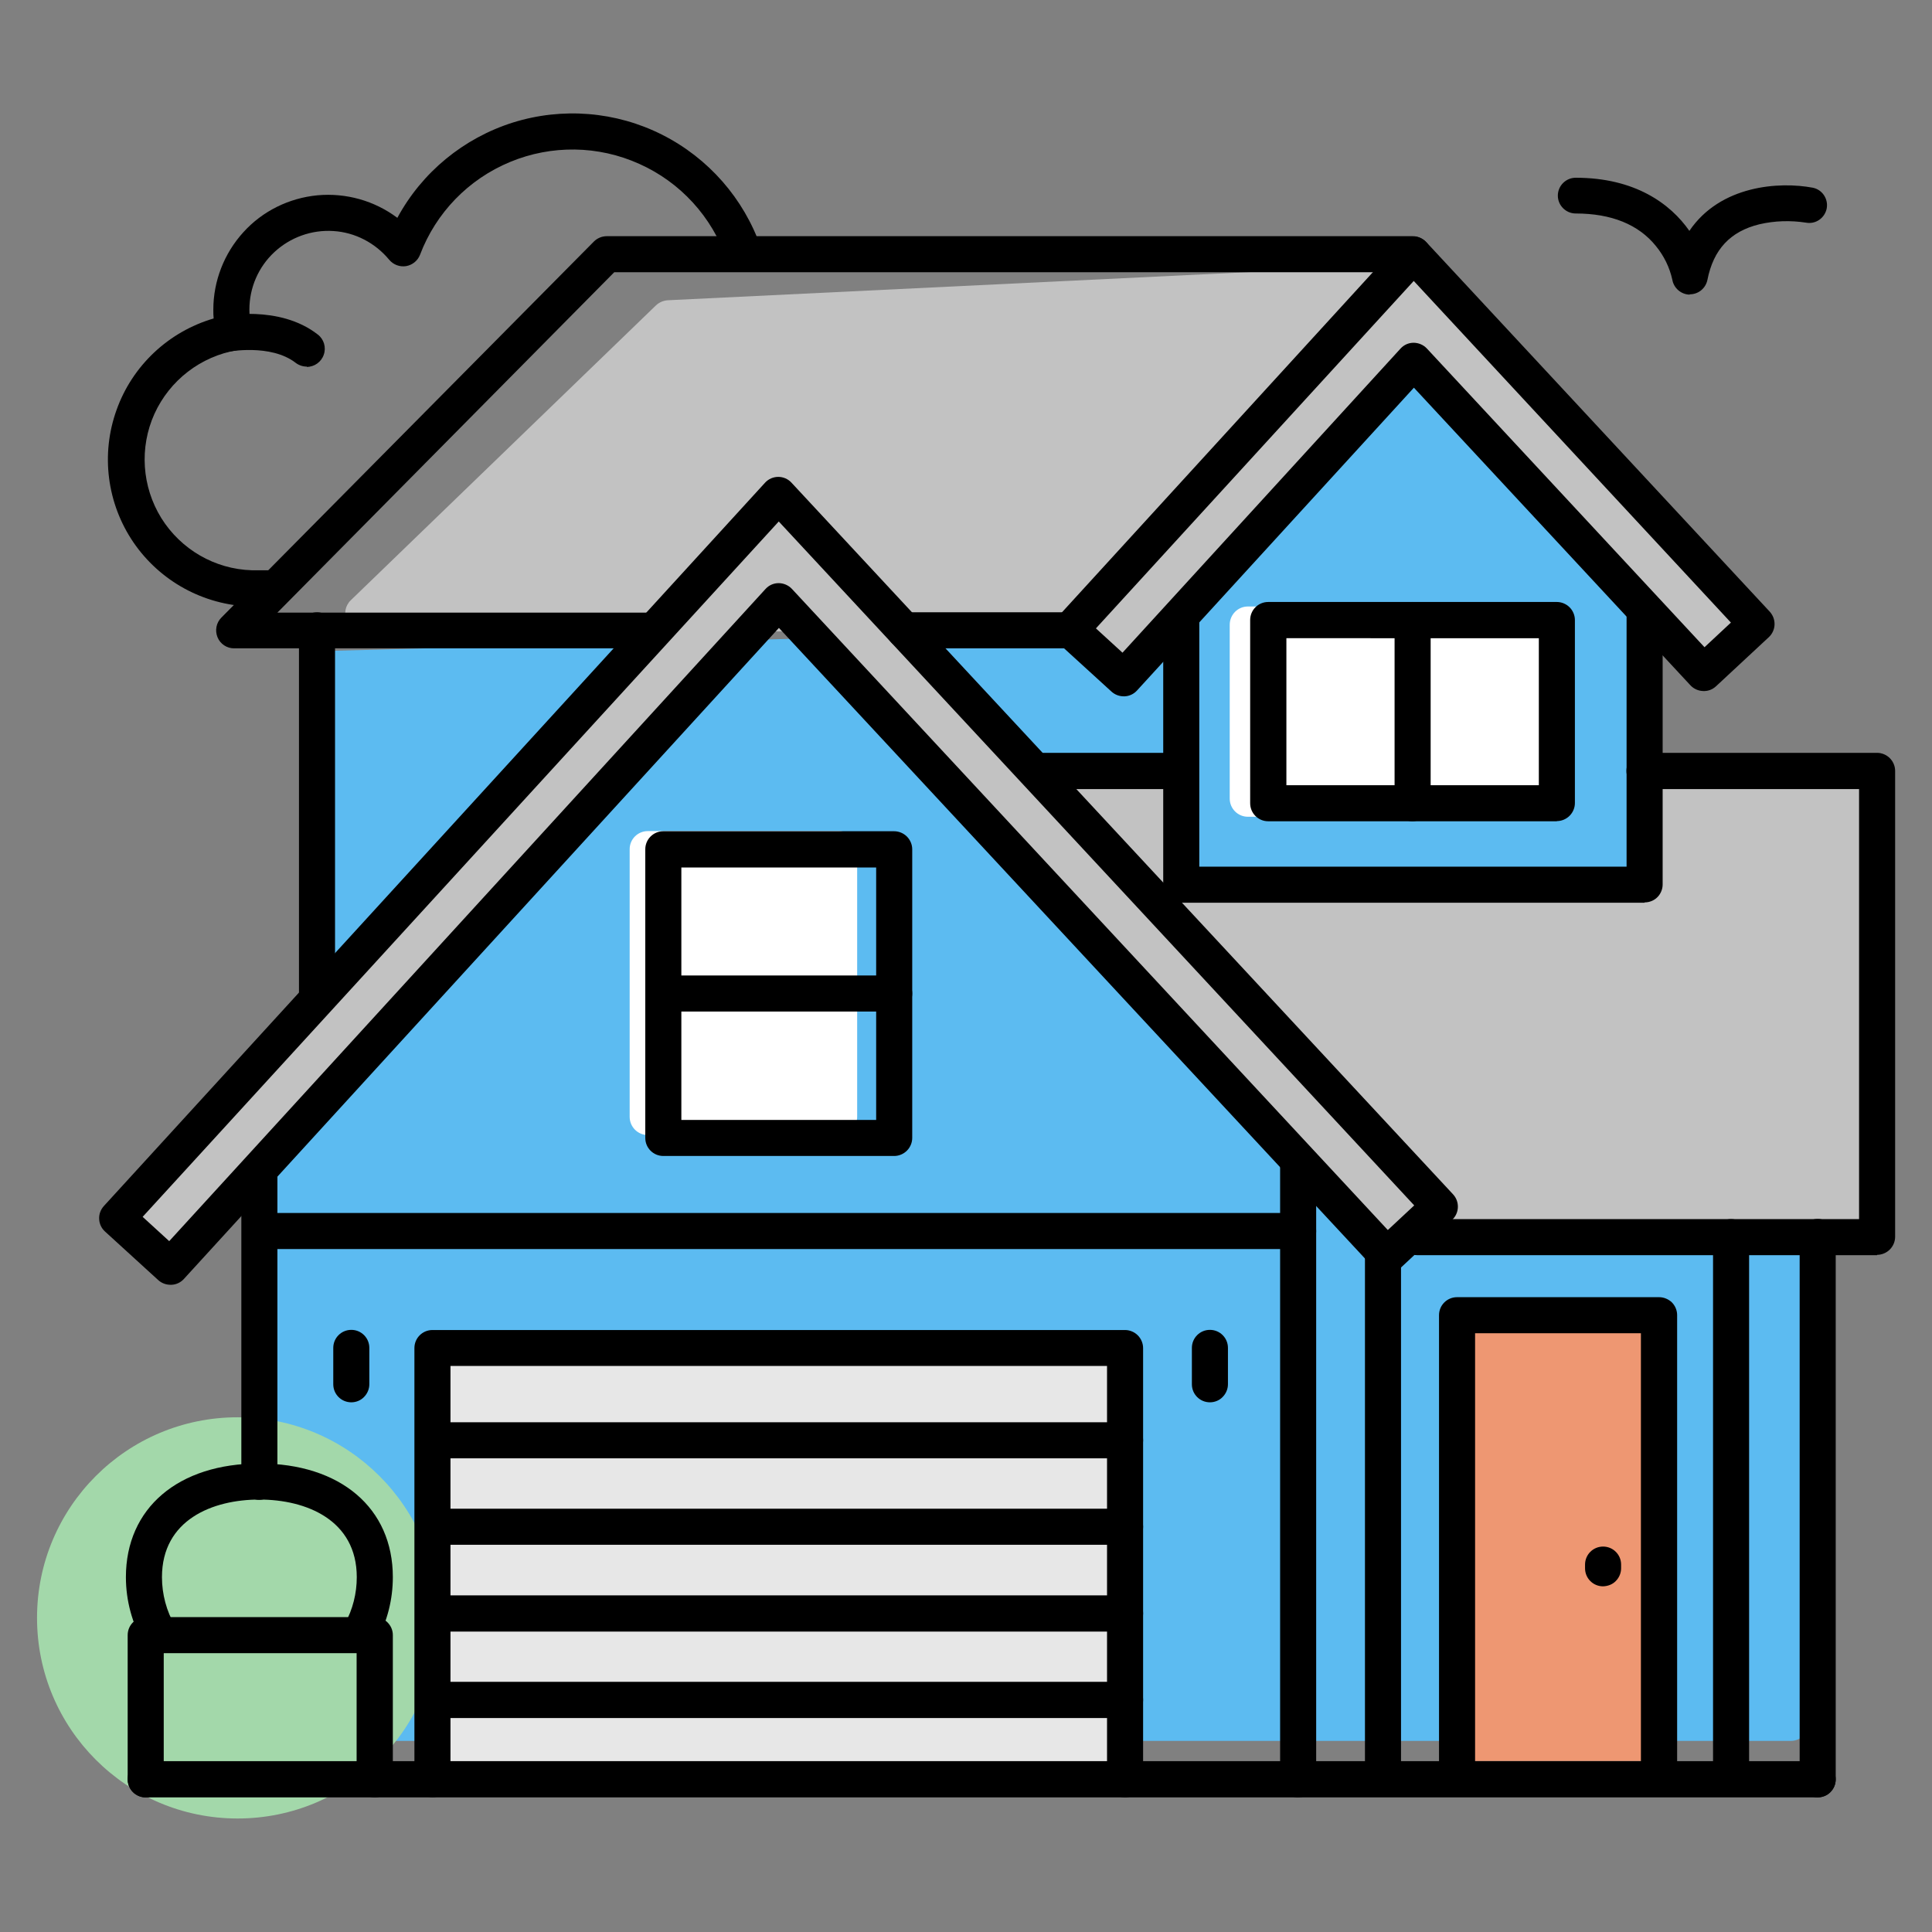
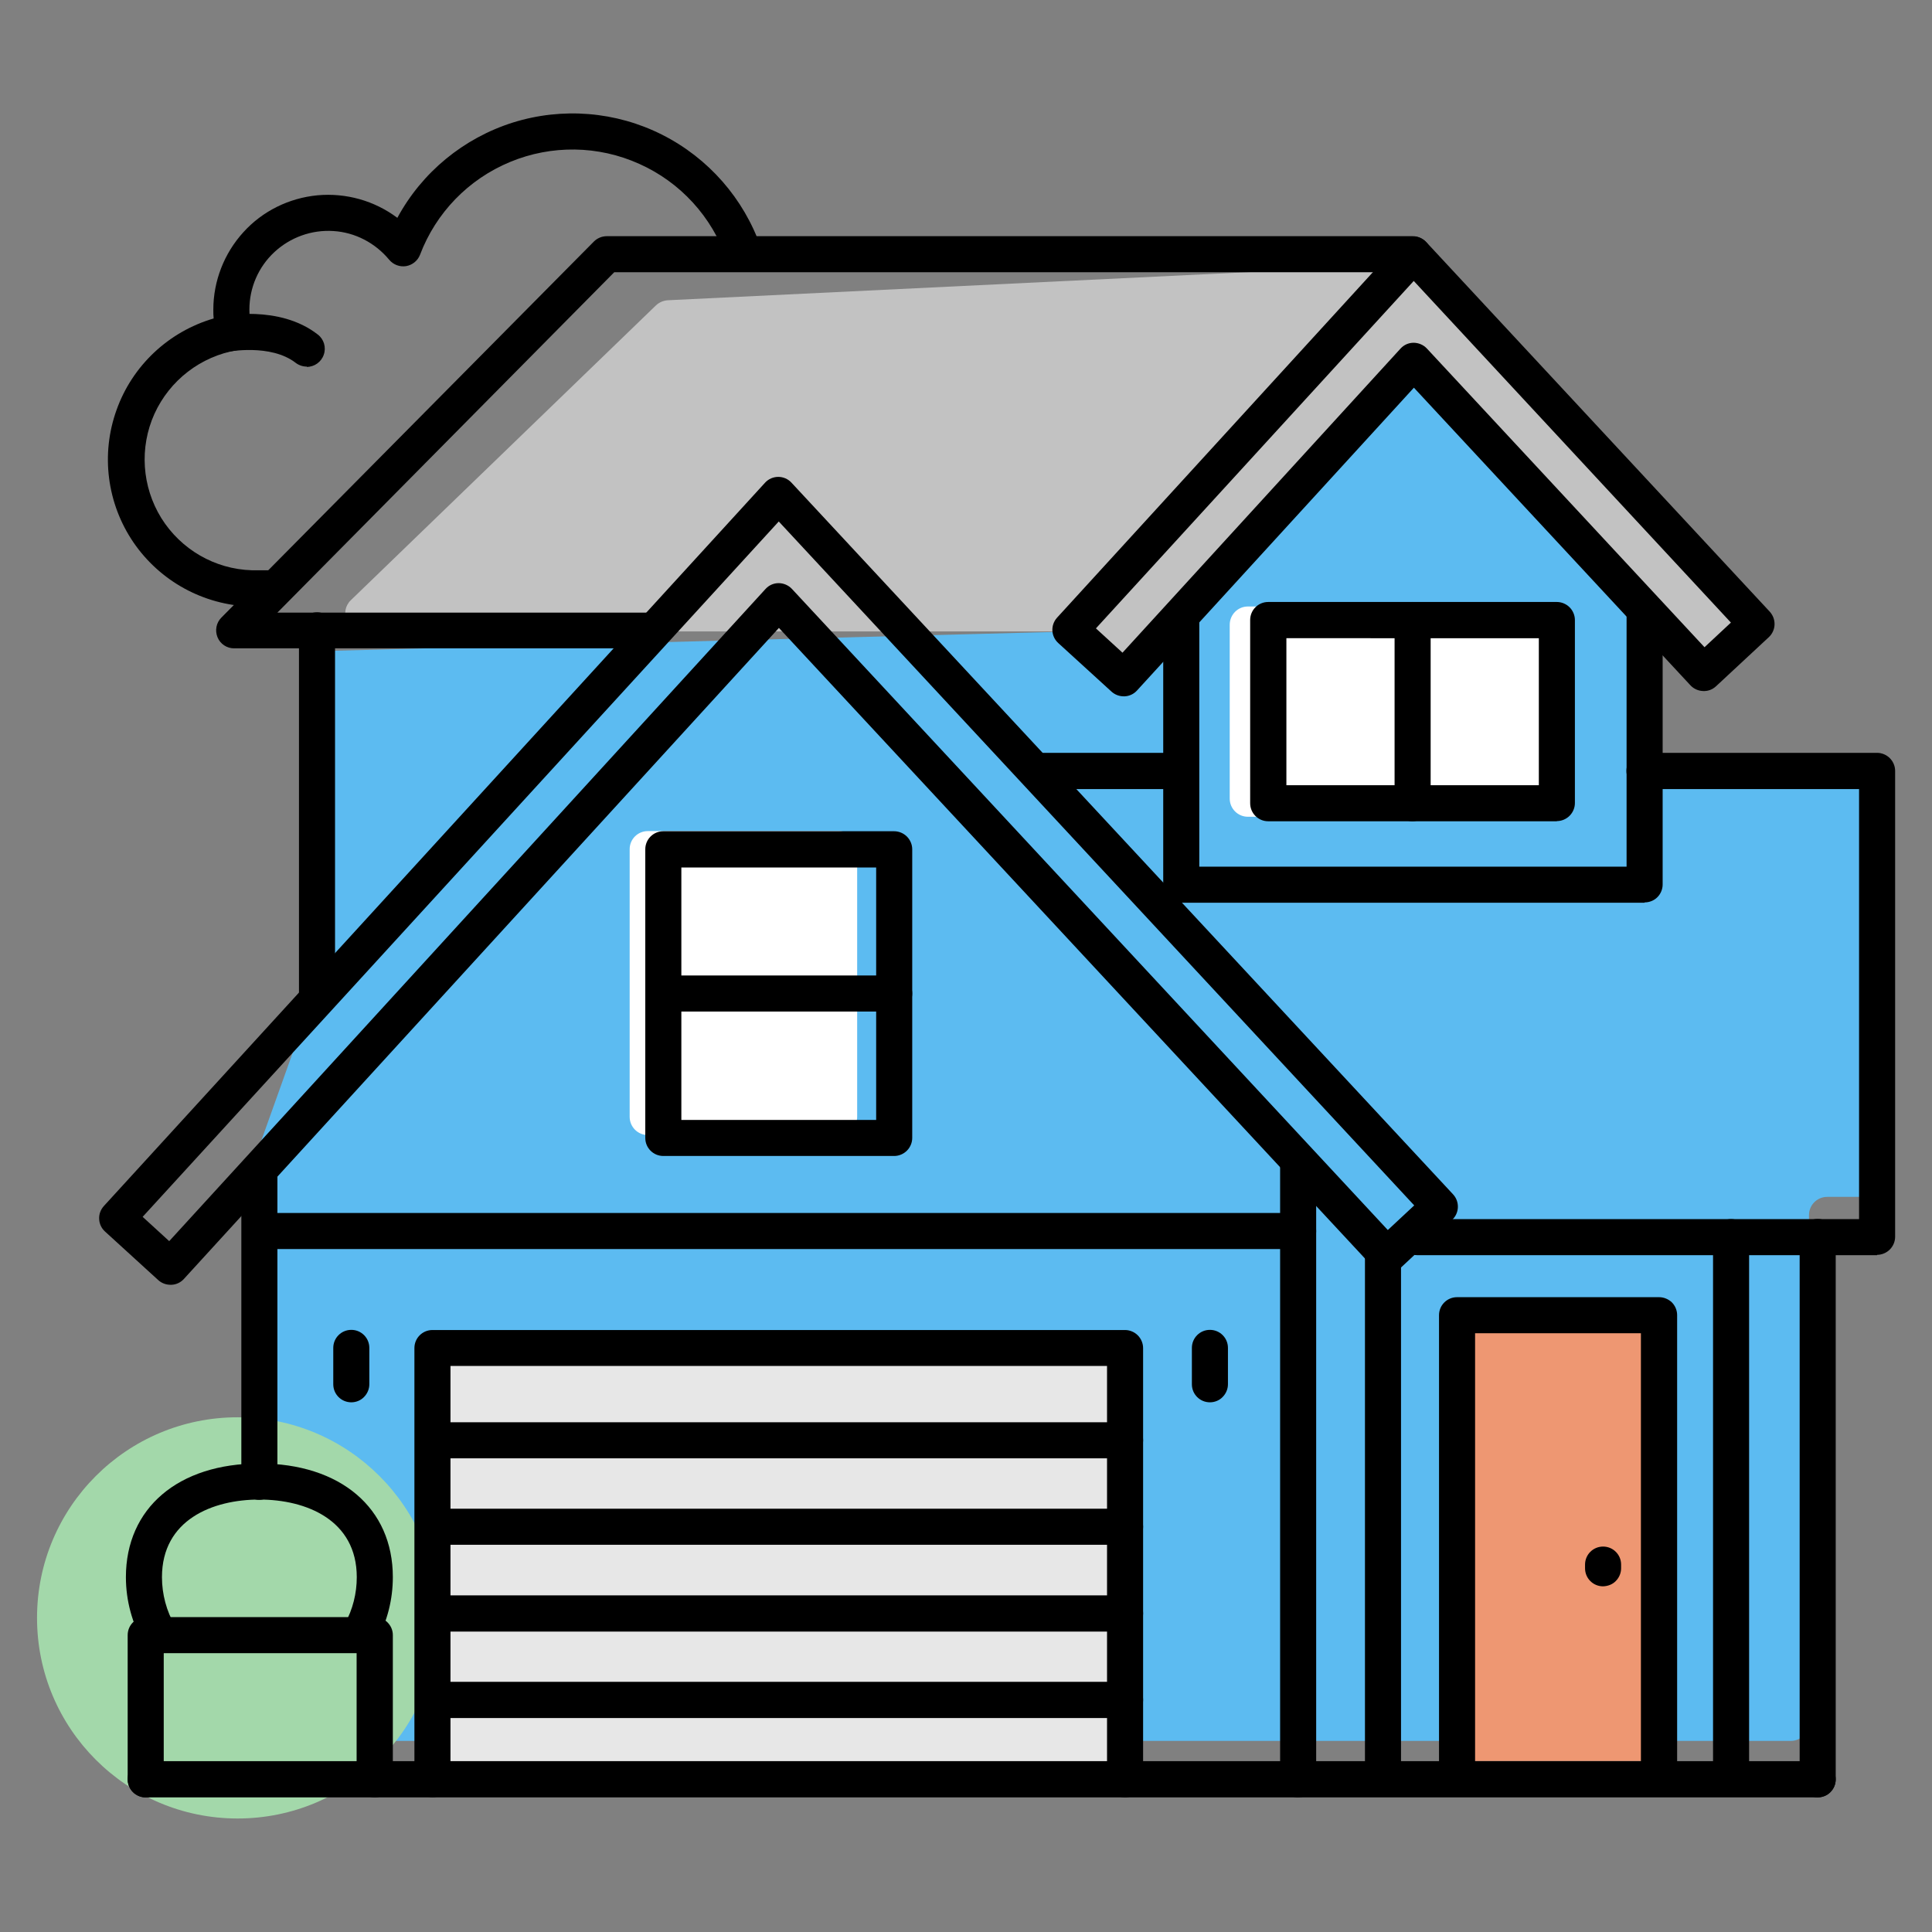
<svg xmlns="http://www.w3.org/2000/svg" version="1.1" id="Layer_1" x="0px" y="0px" viewBox="0 0 1200 1200" style="enable-background:new 0 0 1200 1200;" xml:space="preserve">
  <rect x="0" y="0" width="1200" height="1200" fill="#808080" stroke="none" />
  <style type="text/css">
	.st0{fill:#5CBBF1;}
	.st1{fill:#E7E7E7;}
	.st2{fill:#FFFFFF;}
	.st3{fill:#EE9772;}
	.st4{fill:#C2C2C2;}
	.st5{fill:#A3D8AA;}
</style>
  <g>
    <g>
      <path class="st0" d="M735.9,390.4L207,404.2c-6.1,0.1-11,5.2-11,11.3v196.8c0,1.3-0.2,2.6-0.7,3.8l-44.7,125.1    c-0.5,1.4-0.7,2.8-0.7,4.3l13.4,324.9c0.2,6.1,5.3,10.9,11.3,10.9h937.7c6.3,0,11.3-5.1,11.3-11.3V754.7c0-6.3,5.1-11.3,11.3-11.3    h23.7c6.3,0,11.3-5.1,11.3-11.3V499.5c0-6.3-5.1-11.3-11.3-11.3h-119.1c-6.3,0-11.3-5.1-11.3-11.3v-82c0-2.9-1.1-5.7-3.1-7.8    L887.9,243.2c-4.6-4.8-12.3-4.7-16.7,0.3L744.1,386.6C742,389,739,390.3,735.9,390.4z" />
      <path class="st1" d="M278.8,833h409.6c6.3,0,11.3,5.1,11.3,11.3v238.3c0,6.3-5.1,11.3-11.3,11.3H278.8c-6.3,0-11.3-5.1-11.3-11.3    V844.3C267.4,838,272.5,833,278.8,833z" />
      <path class="st2" d="M402.4,516.2h118.7c6.3,0,11.3,5.1,11.3,11.3v166.2c0,6.3-5.1,11.3-11.3,11.3H402.4    c-6.3,0-11.3-5.1-11.3-11.3V527.6C391,521.3,396.1,516.2,402.4,516.2z" />
      <path class="st3" d="M908.3,809.2H1027c6.3,0,11.3,5.1,11.3,11.3v262c0,6.3-5.1,11.3-11.3,11.3H908.3c-6.3,0-11.3-5.1-11.3-11.3    v-262C896.9,814.3,902,809.2,908.3,809.2z" />
      <path class="st2" d="M775.1,376.7h174.7c6.3,0,11.3,5.1,11.3,11.3V496c0,6.3-5.1,11.3-11.3,11.3H775.1c-6.3,0-11.3-5.1-11.3-11.3    V388.1C763.8,381.8,768.8,376.7,775.1,376.7z" />
      <path class="st4" d="M217.9,372.8l189.5-183.1c2-1.9,4.6-3,7.3-3.2l458.4-22.2c3.3-0.1,6.6,1.2,8.9,3.6l199.5,215.5    c4.5,4.8,3.9,12.4-1.2,16.5l-12.2,9.9c-4.6,3.7-11.3,3.3-15.3-1L886.6,234.9c-4.5-4.7-11.9-4.7-16.4,0L703.9,409    c-4,4.2-10.5,4.7-15.1,1.1l-20-15.5c-2-1.5-4.4-2.4-6.9-2.4h-436C215.6,392.2,210.6,379.9,217.9,372.8z" />
      <circle class="st5" cx="147.6" cy="1004.9" r="124.6" />
-       <path class="st4" d="M472.9,322.6L86.7,749.7c-4,4.4-3.9,11.1,0.2,15.5L101,780c4.5,4.7,12.2,4.7,16.6-0.2l355.2-390.5    c4.4-4.8,11.9-5,16.5-0.3l365.4,372.3c2.1,2.2,5.1,3.4,8.1,3.4h293c6.3,0,11.3-5.1,11.3-11.3V498.1c0-6.3-5.1-11.3-11.3-11.3    h-120.5c-6.3,0-11.3,5.1-11.3,11.3v41.1c0,6.3-5.1,11.3-11.3,11.3H747.5c-6.3,0-11.3-5.1-11.3-11.3v-41.1    c0-6.3-5.1-11.3-11.3-11.3h-66.2c-3,0-5.9-1.2-8-3.3L489.4,322.1C484.8,317.6,477.3,317.7,472.9,322.6z" />
    </g>
    <path d="M105.9,798c-2.8,0-5.5-1-7.6-2.9l-33.1-30.2c-2.2-2-3.5-4.8-3.6-7.7c-0.2-2.9,0.9-5.9,2.9-8.1l410.7-449.3   c2.1-2.3,5.1-3.6,8.2-3.6c3.1,0,6.1,1.3,8.2,3.6l410.9,442c4.2,4.5,4,11.6-0.5,15.8l-32.8,30.6c-2.2,2-5,3.1-8.1,3   c-2.9-0.1-5.8-1.4-7.8-3.6L483.8,390L114.2,794.4c-2,2.2-4.8,3.5-7.7,3.6H105.9z M88.6,755.8l16.5,15.1l370.4-405.1   c2.1-2.3,5-3.6,8.1-3.6c3.1,0,6.1,1.3,8.2,3.5l370.2,398.3l16.4-15.3L483.7,323.9L88.6,755.8z" />
    <path d="M698,432.5c-2.8,0-5.5-1-7.6-2.9l-33.1-30.2c-4.6-4.2-4.9-11.2-0.7-15.8l213-233c2.1-2.3,5.1-3.7,8.2-3.7   c3.1,0,6,1.3,8.2,3.6l213.2,229.4c2,2.2,3.1,5,3,8.1c-0.1,2.9-1.4,5.8-3.6,7.8l-32.8,30.5c-2.2,2-5,3.1-8.1,2.9   c-2.9-0.1-5.8-1.4-7.8-3.6L878.2,240.8L706.2,428.9c-2,2.2-4.8,3.5-7.7,3.6L698,432.5L698,432.5z M680.7,390.3l16.5,15.1   l172.7-188.9c2.1-2.3,5-3.6,8.1-3.6c3.1,0,6.1,1.3,8.2,3.5l172.5,185.6l16.4-15.3L878.1,174.5L680.7,390.3z" />
    <path d="M1165.9,779.6H880.2c-6.2,0-11.2-5-11.2-11.2c0-6.2,5-11.2,11.2-11.2h274.5V490.1h-133.3c-6.2,0-11.2-5-11.2-11.3   c0-6.2,5-11.2,11.2-11.2h144.5c2.9,0,5.8,1.2,7.9,3.3c2.1,2.1,3.3,5,3.3,7.9v289.4c0,2.9-1.2,5.8-3.3,7.9c-2.1,2.1-5,3.3-7.9,3.3   L1165.9,779.6z" />
    <path d="M731.8,490.1h-86.5c-6.2,0-11.2-5-11.2-11.3c0-6.2,5-11.2,11.2-11.2h86.5c6.2,0,11.2,5,11.2,11.2   C743,485.1,738,490.1,731.8,490.1z" />
    <path d="M404.9,402.7H145.4c-4.5,0-8.6-2.7-10.3-6.9c-1.7-4.2-0.8-9,2.4-12.2l231.4-233.6c2.1-2.1,5-3.3,8-3.3h500.6   c6.2,0,11.2,5,11.2,11.2c0,6.2-5,11.2-11.2,11.2h-496L172.3,380.5H405c6.2,0,11.2,5,11.2,11.2c0,6.2-5,11.2-11.2,11.2L404.9,402.7z   " />
    <path d="M161.1,931.6c-6.2,0-11.2-5-11.2-11.2V726.9c0-6.2,5-11.2,11.2-11.2c6.2,0,11.2,5,11.2,11.2v193.4c0,2.9-1.2,5.8-3.3,7.9   C167,930.3,164.1,931.5,161.1,931.6L161.1,931.6z" />
    <path d="M806.3,1116.4c-6.2,0-11.2-5-11.2-11.2V722.4c0-6.2,5-11.2,11.2-11.2c6.2,0,11.2,5,11.2,11.2v382.8c0,2.9-1.2,5.8-3.3,7.9   C812.2,1115.2,809.3,1116.3,806.3,1116.4L806.3,1116.4z" />
    <path d="M1129,1116.4c-6.2,0-11.2-5-11.2-11.2V768.3c0-6.2,5-11.2,11.2-11.2c6.2,0,11.2,5,11.2,11.2v336.9c0,2.9-1.2,5.8-3.3,7.9   C1134.9,1115.2,1132,1116.3,1129,1116.4L1129,1116.4z" />
    <path d="M1075.2,1110.4c-6.2,0-11.2-5-11.2-11.3V768.4c0-6.2,5-11.2,11.2-11.2c6.2,0,11.2,5,11.2,11.2v330.7c0,2.9-1.2,5.8-3.3,7.9   C1081.1,1109.1,1078.2,1110.3,1075.2,1110.4L1075.2,1110.4z" />
    <path d="M859,1110.4c-6.2,0-11.2-5-11.2-11.3V780c0-6.2,5-11.2,11.2-11.2c6.2,0,11.2,5,11.2,11.2v319.2c0,2.9-1.2,5.8-3.3,7.9   C864.9,1109.1,862,1110.3,859,1110.4L859,1110.4z" />
    <path d="M1129,1116.4H90.5c-6.2,0-11.2-5-11.2-11.3c0-6.2,5-11.2,11.2-11.2H1129c6.2,0,11.2,5,11.2,11.3   C1140.2,1111.4,1135.2,1116.4,1129,1116.4z" />
    <path d="M1030.4,1110.3c-6.2,0-11.2-5-11.2-11.2v-271h-103v271c0,6.2-5,11.2-11.2,11.2c-6.2,0-11.2-5-11.2-11.2V816.9   c0-6.2,5-11.2,11.2-11.2h125.5c2.9,0,5.8,1.2,7.9,3.2c2.1,2.1,3.3,5,3.3,7.9v282.2c0,2.9-1.2,5.8-3.3,7.9c-2.1,2.1-5,3.3-7.9,3.3   V1110.3z" />
    <path d="M995.7,985.3c-6.2,0-11.2-5-11.2-11.2v-2.3c0-6.2,5-11.2,11.2-11.2c6.2,0,11.2,5,11.2,11.2v2.3c0,2.9-1.2,5.8-3.3,7.9   C1001.6,984.1,998.7,985.2,995.7,985.3L995.7,985.3z" />
    <path d="M1021.5,560.7H733.7c-6.2,0-11.2-5-11.2-11.2V383.1c0-6.2,5-11.2,11.2-11.2c6.2,0,11.2,5,11.2,11.2v155.2h265.4V383.1   c0-6.2,5-11.2,11.2-11.2c6.2,0,11.2,5,11.2,11.2v166.3c0,2.9-1.2,5.8-3.3,7.9c-2.1,2.1-5,3.2-7.9,3.2L1021.5,560.7z" />
-     <path d="M664.9,402.7h-103c-6.2,0-11.2-5-11.2-11.2c0-6.2,5-11.2,11.2-11.2h103c6.2,0,11.2,5,11.2,11.2   C676.1,397.7,671.1,402.7,664.9,402.7z" />
    <path d="M196.9,628.3c-6.2,0-11.2-5-11.2-11.2V391.5c0-6.2,5-11.2,11.2-11.2c6.2,0,11.2,5,11.2,11.2v225.6c0,2.9-1.2,5.8-3.3,7.9   C202.8,627.1,199.9,628.3,196.9,628.3L196.9,628.3z" />
    <path d="M232.7,1116.4c-6.2,0-11.2-5-11.2-11.2v-78.4H101.7v78.4c0,6.2-5,11.2-11.2,11.2c-6.2,0-11.2-5-11.2-11.2v-89.6   c0-6.2,5-11.2,11.2-11.2h142.3c2.9,0,5.8,1.2,7.9,3.3c2.1,2.1,3.3,4.9,3.3,7.9v89.6c0,2.9-1.2,5.8-3.3,7.9c-2.1,2.1-5,3.3-7.9,3.3   V1116.4z" />
    <path d="M806.3,775.8H161.6c-6.2,0-11.2-5-11.2-11.2c0-6.2,5-11.2,11.2-11.2h644.7c6.2,0,11.2,5,11.2,11.2   C817.6,770.8,812.5,775.8,806.3,775.8z" />
    <path d="M698.8,1116.4c-6.2,0-11.2-5-11.2-11.2V848.4H279.8v256.7c0,6.2-5,11.2-11.2,11.2c-6.2,0-11.2-5-11.2-11.2V837.3   c0-6.2,5-11.2,11.2-11.2h430.2c2.9,0,5.8,1.2,7.9,3.3c2.1,2.1,3.3,5,3.3,7.9v267.9c0,2.9-1.2,5.8-3.3,7.9c-2.1,2.1-5,3.3-7.9,3.3   V1116.4z" />
    <path d="M555.4,718H412c-6.2,0-11.2-5-11.2-11.2V527.5c0-6.2,5-11.2,11.2-11.2h143.4c2.9,0,5.8,1.2,7.9,3.3c2.1,2.1,3.3,5,3.3,7.9   v179.3c0,2.9-1.2,5.8-3.3,7.9c-2.1,2.1-5,3.3-7.9,3.3V718z M423.2,695.6h121V538.8h-121V695.6z" />
    <path d="M555.4,628.3H412c-6.2,0-11.2-5-11.2-11.2c0-6.2,5-11.2,11.2-11.2h143.4c6.2,0,11.2,5,11.2,11.2   C566.6,623.3,561.6,628.3,555.4,628.3z" />
    <path d="M967,510.1H787.7c-6.2,0-11.2-5-11.2-11.2V385.1c0-6.2,5-11.2,11.2-11.2H967c2.9,0,5.8,1.2,7.9,3.3c2.1,2.1,3.3,5,3.3,7.9   v113.7c0,2.9-1.2,5.8-3.3,7.9c-2.1,2.1-5,3.3-7.9,3.3V510.1z M799,487.7h156.8v-91.3H799V487.7z" />
    <path d="M877.4,510.1c-6.2,0-11.2-5-11.2-11.2V385.1c0-6.2,5-11.2,11.2-11.2c6.2,0,11.2,5,11.2,11.2v113.8c0,2.9-1.2,5.8-3.3,7.9   C883.3,508.8,880.4,510,877.4,510.1L877.4,510.1z" />
    <path d="M99,1026.7c-4,0-7.6-2.2-9.6-5.6c-7.3-12.6-11.2-26.9-11.2-41.5c0-42.9,32.5-70.6,82.9-70.6c50.4,0,82.9,27.7,82.9,70.6   c0,13.8-3.4,27.3-10,39.5c-2.9,5.4-9.8,7.5-15.2,4.5c-5.4-2.9-7.4-9.8-4.5-15.2c4.8-8.8,7.3-18.7,7.3-28.8   c0-35.5-31.4-48.2-60.5-48.2c-29.1,0-60.5,12.6-60.5,48.2c0,10.6,2.8,21.1,8.1,30.2c2,3.5,2,7.7,0,11.1   C106.5,1024.5,102.9,1026.6,99,1026.7L99,1026.7z" />
    <path d="M751.5,871c-6.2,0-11.2-5-11.2-11.2v-22.6c0-6.2,5-11.2,11.2-11.2c6.2,0,11.2,5,11.2,11.2v22.6c0,2.9-1.2,5.8-3.3,7.9   C757.4,869.8,754.5,871,751.5,871L751.5,871z" />
    <path d="M218.2,871c-6.2,0-11.2-5-11.2-11.2v-22.6c0-6.2,5-11.2,11.2-11.2c6.2,0,11.2,5,11.2,11.2v22.6c0,2.9-1.2,5.8-3.3,7.9   C224.1,869.8,221.2,871,218.2,871L218.2,871z" />
    <path d="M167.7,376.7h-12.1c-29.2-0.9-56.2-15.7-72.7-39.8c-16.5-24.2-20.4-54.8-10.5-82.3c9.8-27.5,32.3-48.6,60.3-56.8   c-0.2-1.8-0.2-3.6-0.2-5.5c0-17.7,6.7-34.9,18.6-48c11.9-13.2,28.4-21.3,46.1-23c17.7-1.6,35.3,3.3,49.6,14   c15.3-28.3,41.1-49.5,71.8-59.2c30.7-9.6,64-6.9,92.7,7.6c28.7,14.5,50.7,39.6,61.3,70c2,5.9-1.1,12.2-7,14.2   c-5.9,2-12.2-1.1-14.3-6.9c-9.1-26.3-28.7-47.8-54.2-59.2c-25.5-11.5-54.5-11.9-80.3-1.2c-25.8,10.7-46,31.5-55.9,57.6   c-1.4,3.7-4.7,6.4-8.7,7.1c-4,0.6-7.9-0.9-10.5-4c-8.6-10.4-21.2-17-34.6-17.8c-13.5-0.9-26.8,3.9-36.7,13.1   c-9.9,9.2-15.5,22.1-15.5,35.7c0,3.9,0.5,7.7,1.4,11.5c0.7,3,0.2,6.2-1.5,8.8c-1.7,2.6-4.4,4.3-7.5,4.9   c-22.6,3.8-41.9,18.7-51.4,39.6c-9.4,20.9-7.8,45.1,4.3,64.7c12.2,19.5,33.2,31.7,56.2,32.4h11.4c6.2,0,11.2,5,11.2,11.2   C178.9,371.7,173.9,376.7,167.7,376.7L167.7,376.7z" />
    <path d="M190.6,227.7c-2.5,0-4.9-0.8-6.9-2.3c-15.6-12.1-42.1-6.9-42.3-6.9c-6,1.3-12-2.6-13.3-8.6c-1.3-6,2.6-12,8.6-13.3   c1.5-0.3,36.7-7.6,60.7,11.2c3.8,2.9,5.3,8,3.7,12.5c-1.5,4.5-5.8,7.6-10.6,7.6L190.6,227.7L190.6,227.7z" />
    <path d="M698.8,905.8H270.1c-6.2,0-11.2-5-11.2-11.2c0-6.2,5-11.2,11.2-11.2h428.7c6.2,0,11.2,5,11.2,11.2   C710,900.7,705,905.8,698.8,905.8z" />
    <path d="M698.8,959.5H270.1c-6.2,0-11.2-5-11.2-11.2c0-6.2,5-11.2,11.2-11.2h428.7c6.2,0,11.2,5,11.2,11.2   C710,954.5,705,959.5,698.8,959.5z" />
    <path d="M698.8,1013.4H270.1c-6.2,0-11.2-5-11.2-11.3c0-6.2,5-11.2,11.2-11.2h428.7c6.2,0,11.2,5,11.2,11.2   C710,1008.3,705,1013.4,698.8,1013.4z" />
    <path d="M698.8,1067.1H270.1c-6.2,0-11.2-5-11.2-11.3c0-6.2,5-11.2,11.2-11.2h428.7c6.2,0,11.2,5,11.2,11.2   C710,1062,705,1067.1,698.8,1067.1z" />
-     <path d="M1049.5,183c-5.3-0.1-9.9-4-10.8-9.3c-1.7-7.7-5.2-14.8-10.2-20.9c-10.8-13.4-27.7-20.2-49.8-20.2c-6.1,0-11.1-5-11.1-11.1   c0-6.1,5-11.1,11.1-11.1c36.8,0,58.8,16.1,70.6,33c19.3-28.5,56.1-30.7,76.7-26.8c5.9,1.2,9.7,7,8.6,12.9   c-1.2,5.9-6.8,9.9-12.8,8.8c-9.7-1.5-19.5-1.2-29,1c-18.1,4.4-28.6,15.7-32.3,34.6c-1.1,5.2-5.6,8.9-10.9,8.9H1049.5z" />
  </g>
</svg>